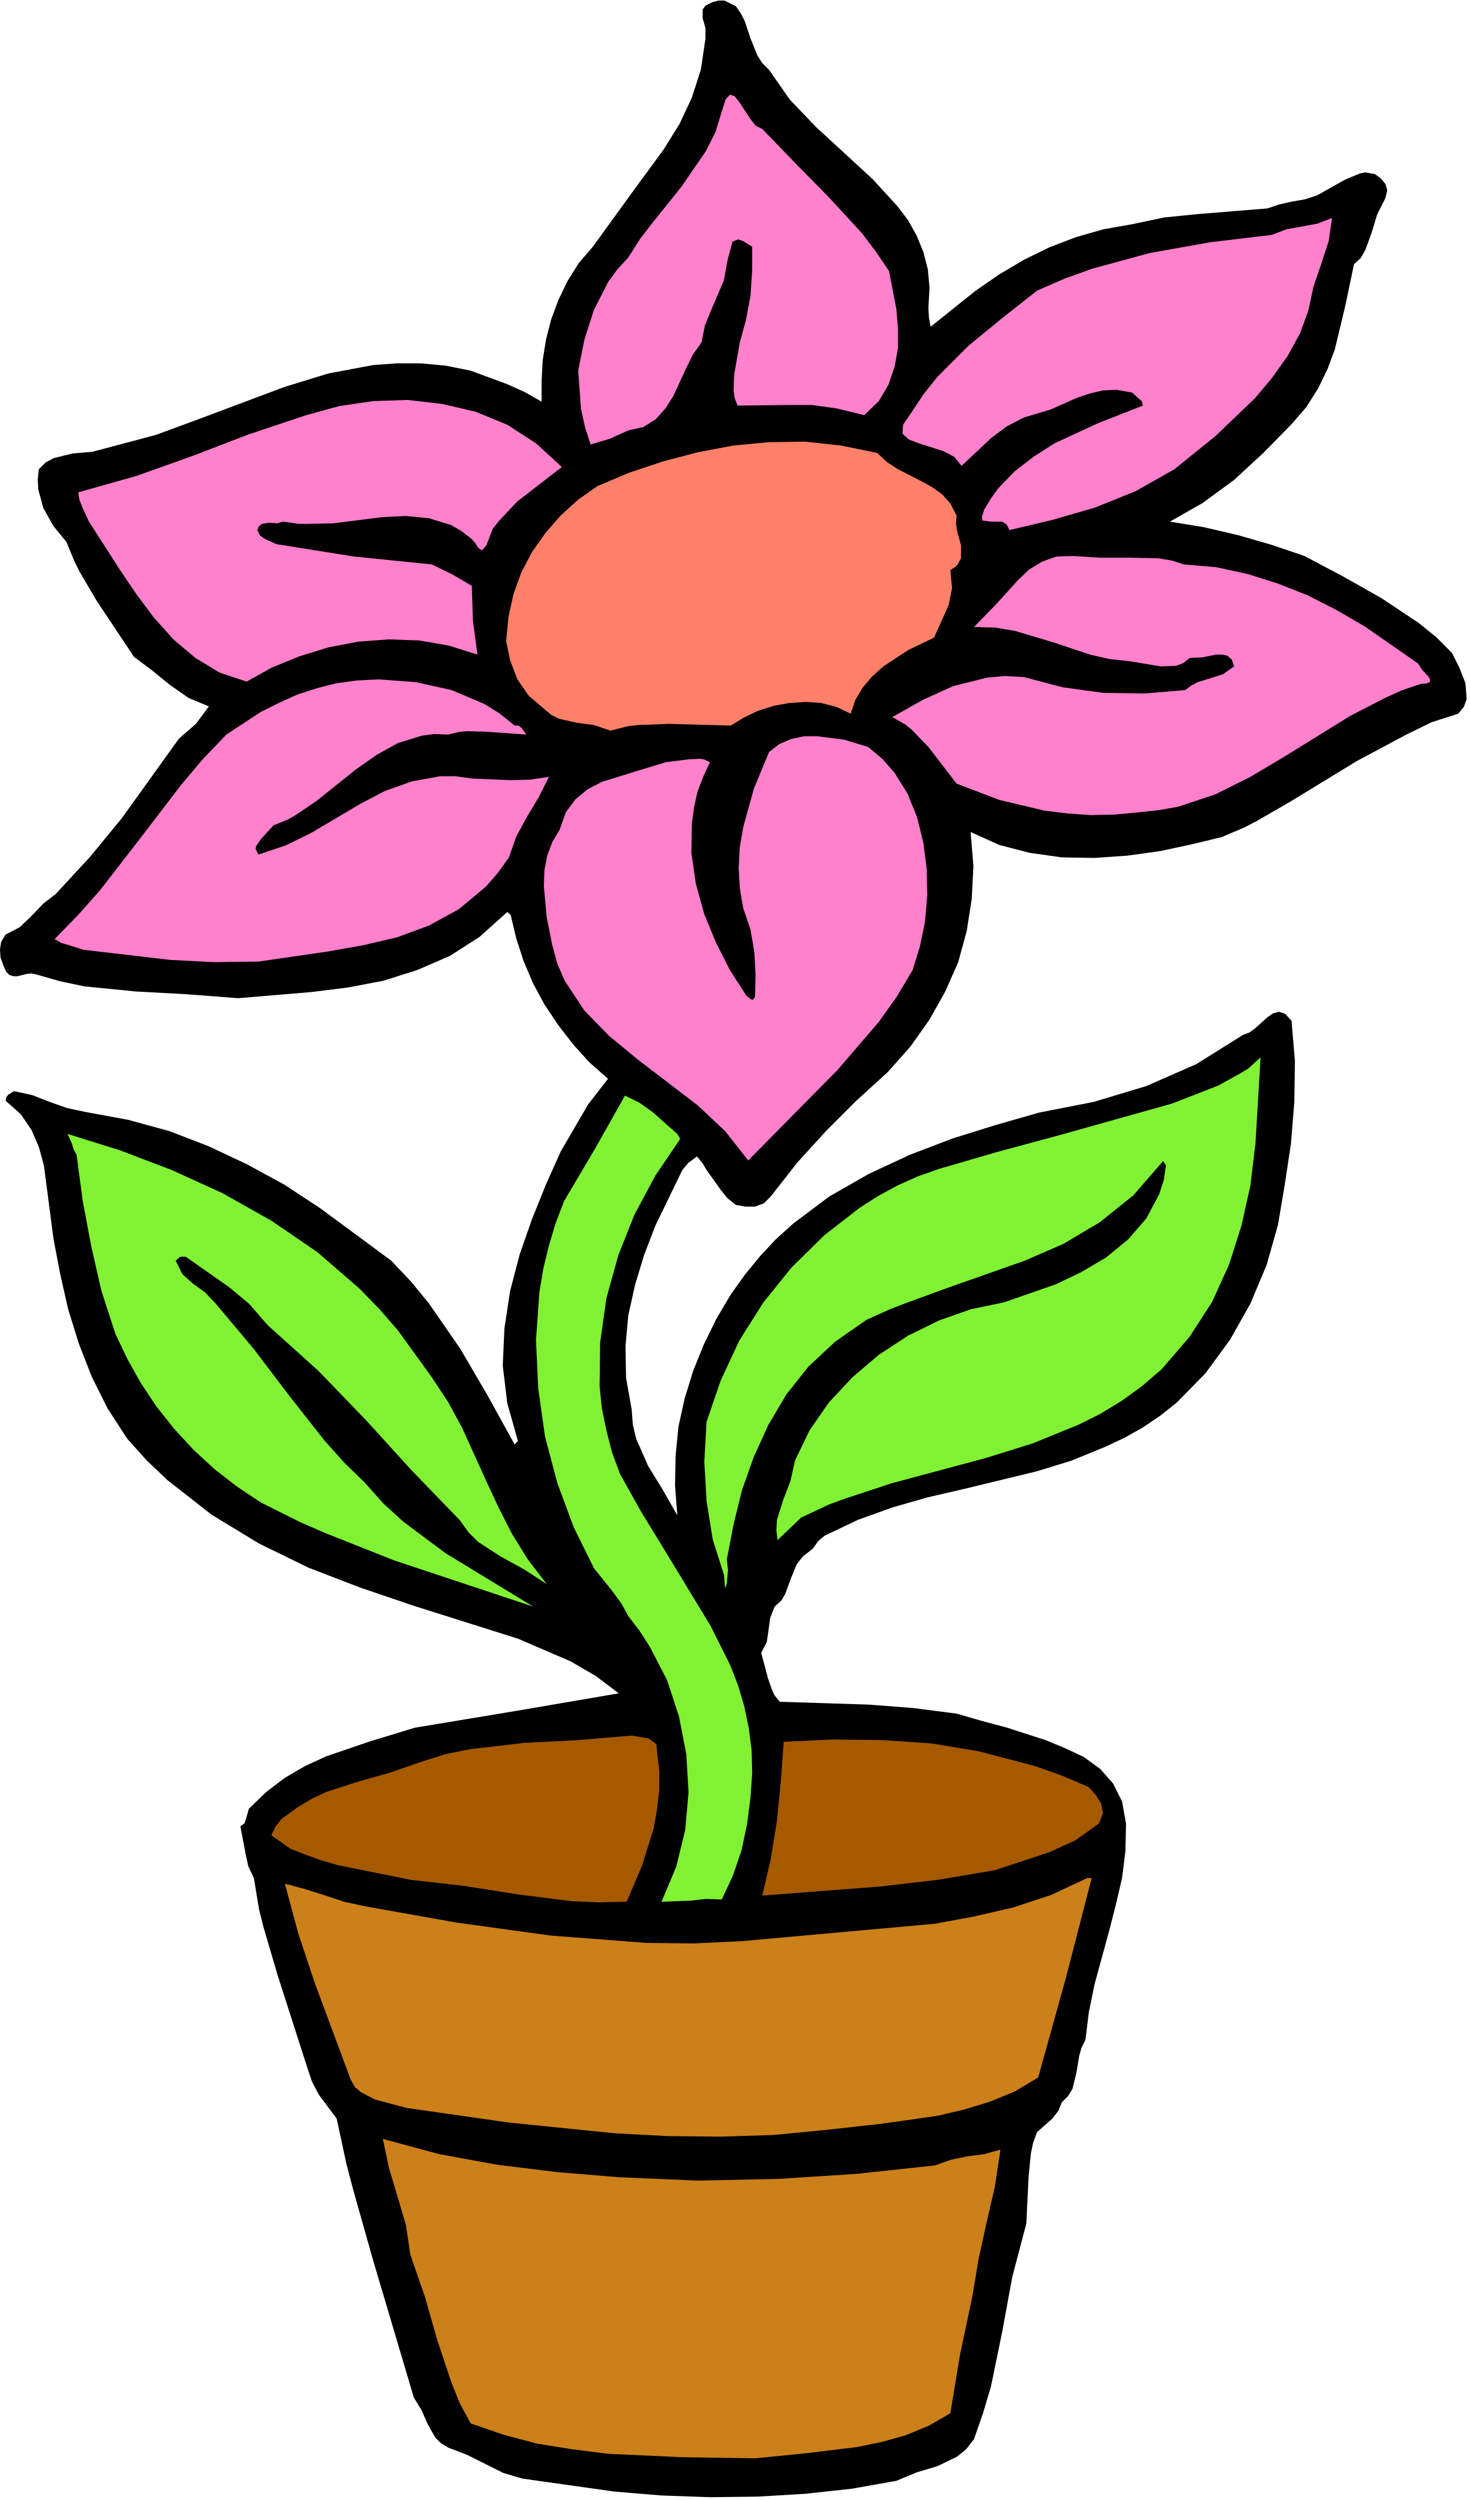
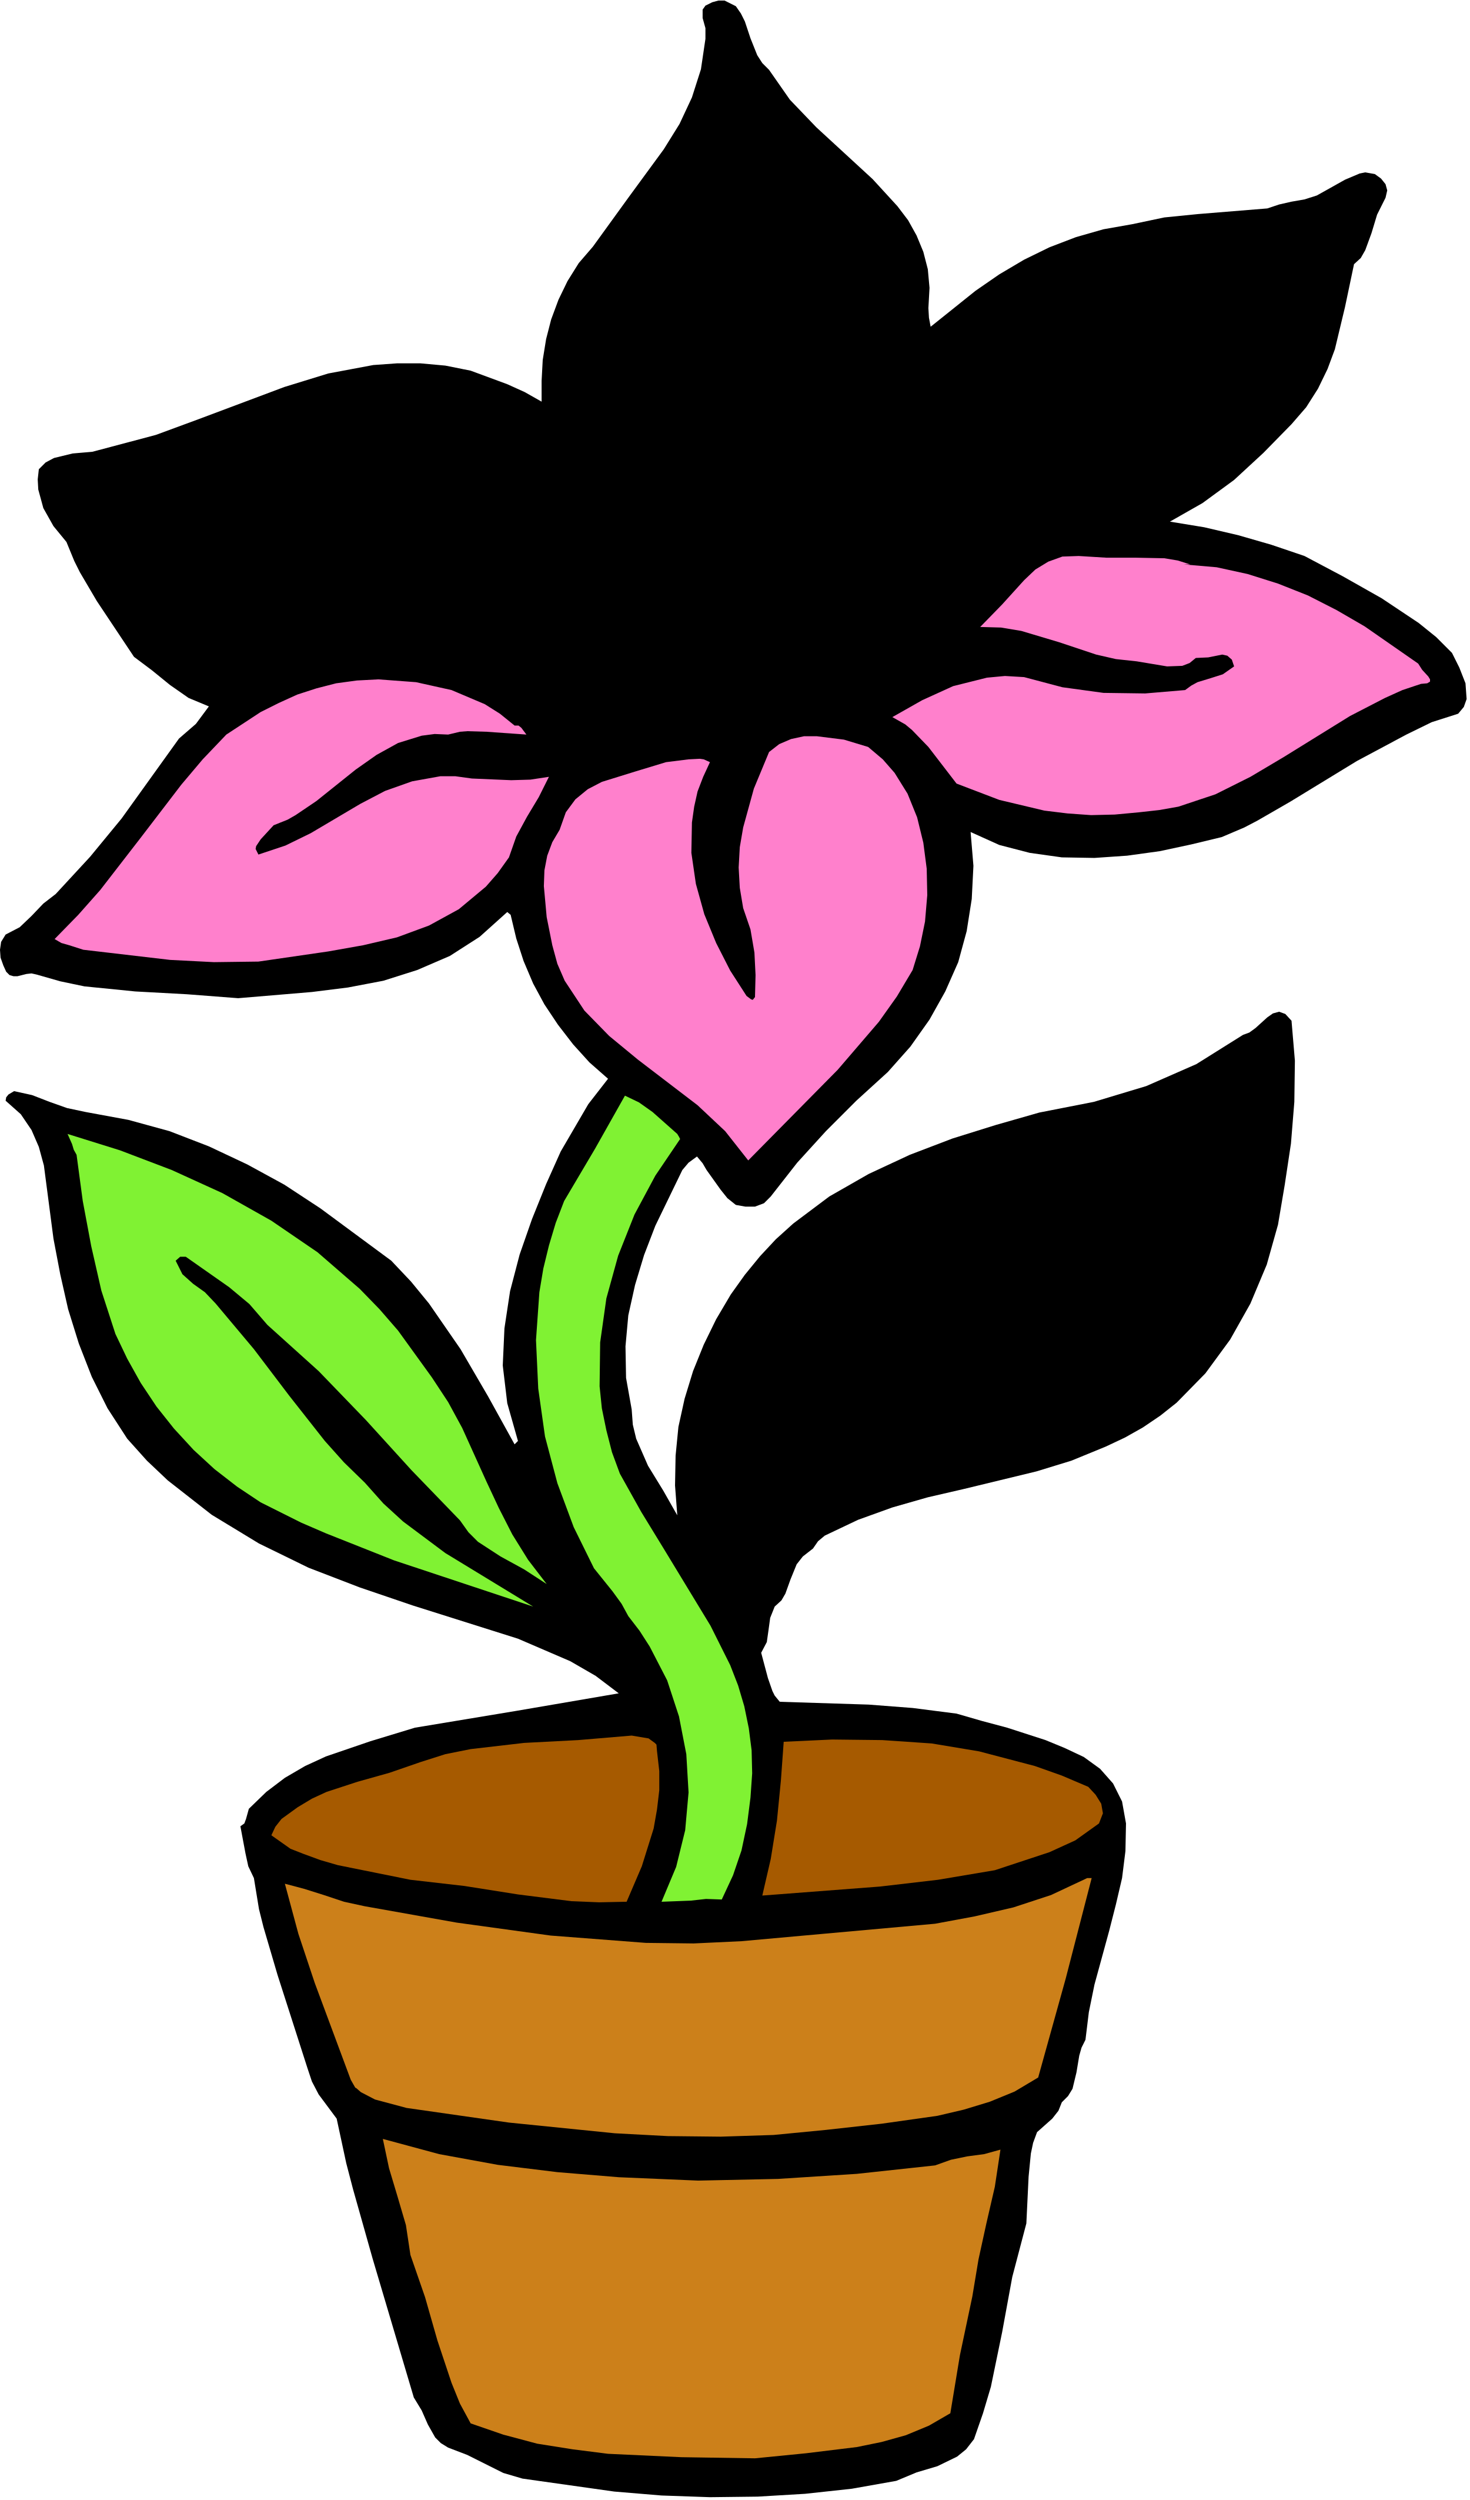
<svg xmlns="http://www.w3.org/2000/svg" fill-rule="evenodd" height="295.8" preserveAspectRatio="none" stroke-linecap="round" viewBox="0 0 2611 4438" width="174">
  <style>.pen1{stroke:none}.brush2{fill:#ff80cc}.brush4{fill:#80f233}</style>
  <path class="pen1" fill-rule="nonzero" style="fill:#000" d="m1307 11 9 13 7 14 10 30 12 30 9 14 12 12 37 53 47 49 100 92 44 48 19 25 15 27 12 29 8 31 3 33-2 36 1 17 3 16 80-64 42-29 44-26 45-22 47-18 49-14 51-9 57-12 60-6 123-10 21-7 22-5 23-4 22-7 50-28 26-11 10-2 17 3 11 8 8 10 3 11-3 13-15 30-10 33-11 30-8 14-12 11-16 76-18 75-13 35-17 35-21 33-26 30-50 51-52 48-56 41-58 33 61 10 60 14 59 17 59 20 68 36 69 39 66 44 31 25 28 28 13 26 11 28 2 28-5 14-10 12-47 15-45 22-88 47-118 72-59 34-23 12-40 17-54 13-56 12-58 8-58 4-58-1-57-8-54-14-51-23 5 60-3 59-9 57-15 55-23 52-28 50-34 48-40 45-56 51-54 54-51 56-47 60-12 12-16 6h-17l-17-3-15-12-12-15-25-35-7-12-10-12-15 11-11 13-48 99-20 52-16 53-12 54-5 55 1 56 10 56 2 27 6 25 21 48 27 44 25 44-4-53 1-53 5-51 11-50 15-49 19-47 22-45 26-44 25-35 27-33 28-30 31-28 64-48 70-40 73-34 76-29 77-24 77-22 97-19 93-28 89-39 83-52 11-4 11-8 21-19 10-7 11-3 11 4 11 12 6 71-1 73-6 74-11 73-12 71-20 71-29 69-36 64-44 60-51 52-29 23-31 21-32 18-34 16-61 25-62 19-128 31-65 15-63 18-61 22-59 28-12 10-9 13-18 14-11 14-11 27-9 25-7 12-12 11-8 20-3 22-3 21-10 19 12 45 8 23 4 8 9 11 158 5 78 6 78 10 45 13 45 12 68 22 34 14 34 16 29 21 23 26 16 32 7 39-1 49-6 48-11 47-12 47-26 95-10 49-6 49-7 14-4 14-5 30-7 29-8 13-11 11-6 15-11 14-27 24-7 19-4 19-4 41-4 83-25 95-18 98-20 97-14 47-16 46-14 18-16 13-35 17-37 11-36 15-79 14-83 9-84 5-85 1-86-3-84-7-163-23-34-10-32-16-32-16-34-13-13-8-10-10-13-23-11-25-14-23-73-246-35-124-12-46-17-79-32-43-12-23-8-24-53-165-25-85-8-32-9-55-10-21-5-23-9-48 7-5 3-8 5-18 31-30 33-25 36-21 37-17 79-27 79-24 181-30 181-31-41-31-45-26-93-40-187-59-94-32-91-35-88-43-84-51-78-61-37-35-35-39-35-54-28-56-23-59-19-61-14-62-12-63-17-130-9-33-13-30-19-28-27-24 1-6 4-5 10-6 32 7 31 12 31 11 33 7 76 14 73 20 70 27 68 32 66 36 64 42 126 93 35 37 32 39 56 81 49 84 47 85 6-6-19-67-8-67 3-66 10-66 17-65 22-63 25-62 26-58 49-84 35-45-33-29-29-32-27-35-24-36-20-37-17-40-13-40-10-42-6-5-49 44-53 34-58 25-60 19-63 12-64 8-131 11-91-7-92-5-90-9-43-9-42-12-9-2-9 1-16 4h-7l-7-2-6-6-5-11-5-14-1-14 2-14 8-13 25-13 21-20 21-22 22-17 61-66 56-68 102-142 30-26 23-31-36-15-33-23-32-26-32-24-66-99-30-51-10-20-14-34-23-28-18-32-9-33-1-18 2-18 12-12 15-8 33-8 35-3 34-9 79-21 76-28 152-57 78-24 80-15 42-3h42l44 4 45 9 65 24 31 14 30 17v-37l2-37 6-37 9-35 13-35 16-33 20-32 25-29 63-87 63-86 28-45 22-47 16-50 8-54V50l-5-18V17l5-7 12-6 11-3h11l20 10z" />
-   <path class="pen1 brush2" fill-rule="nonzero" d="m1579 481 13 67 3 35v35l-6 33-11 32-17 29-26 25-49-12-43-6h-43l-90 1-5-13-2-14 1-28 10-57 11-40 8-43 3-44v-43l-16-10-9-3-10 4-9 34-6 34-23 54-11 27-6 30-15 21-12 24-23 50-14 22-17 19-22 14-27 6-33 15-34 10-10-31-7-32-5-68 11-55 17-53 25-49 16-22 20-22 21-33 24-31 49-61 44-64 17-34 11-36 7-22 8-8 8 3 8 10 19 29 10 13 12 6 59 61 60 61 58 63 25 33 23 34zm745 70-15 41-22 40-27 38-31 37-70 67-73 59-69 39-72 29-76 22-76 18-5-10-8-5h-20l-15-2-1-6 4-13 12-20 13-18 30-31 34-26 36-23 78-36 79-31-2-8-6-5-11-10-27-5-25 1-25 6-23 8-45 20-47 14-31 16-28 21-52 49-13-16-19-10-44-14-18-7-11-10 1-16 15-22 22-33 24-30 55-55 61-50 61-48 48-21 50-18 103-28 107-19 109-13 26-10 28-5 27-5 26-10-6 41-13 40-14 41-9 42zM998 829l-79 61-33 35-11 14-11 29-8 9-6-4-6-9-6-7-18-14-19-11-39-12-41-4-42 2-87 11-45 1h-16l-28-4-11 3-14-1-13 2-5 4-3 7 5 10 9 6 20 9 138 22 138 14 37 18 34 20 2 62 8 60-51-16-52-9-54-2-54 4-53 10-52 16-49 20-45 25-48-16-43-26-39-33-35-39-32-43-29-43-54-84-12-26-5-13-2-13 103-29 101-36 99-38 102-34 58-16 61-9 61-2 61 7 60 14 56 23 51 33 46 42z" />
-   <path class="pen1" fill-rule="nonzero" style="fill:#ff8069" d="m1558 804 17 16 20 13 41 21 20 11 18 13 14 16 11 21-1 14 2 14 7 25v23l-6 11-4 4-9 6 3 32-6 30-26 58-46 22-44 29-20 18-17 20-13 22-8 24-25-12-27-7-28-2-29 2-28 5-28 9-25 12-23 14-110-3-53 2-19 2-32 8-29-10-31-4-31-7-14-7-13-11-27-23-20-29-13-34-7-34 4-42 9-41 14-39 19-36 24-34 27-31 31-28 34-24 57-24 60-20 61-16 63-12 63-6 65-1 64 7 64 13z" />
-   <path class="pen1 brush2" fill-rule="nonzero" d="m2103 1002 58 5 55 12 54 17 53 21 51 26 50 29 95 66 7 11 11 12 3 5v4l-5 3-11 1-33 11-31 14-62 32-118 73-59 35-62 31-66 22-34 6-36 4-43 4-42 1-42-3-41-5-80-19-76-29-50-65-29-30-12-10-23-13 53-30 55-25 60-15 32-3 34 2 68 18 73 10 74 1 71-6 11-8 11-6 23-7 22-7 20-14-4-12-8-7-9-2h-11l-25 5-22 1-11 9-13 5-27 1-54-9-37-4-35-8-66-22-67-20-36-6-37-1 39-40 39-43 20-19 23-14 25-9 29-1 49 3h52l51 1 24 4 22 7zM914 1288h7l5 4 9 12-71-5-34-1-13 1-21 5-24-1-23 3-42 13-38 21-37 26-70 56-37 25-14 8-25 10-23 25-8 12-1 5 5 10 48-16 45-22 88-52 44-23 48-17 50-9h27l29 4 70 3 34-1 33-5-18 36-21 35-19 35-13 37-20 28-21 24-48 40-53 29-57 21-60 14-62 11-124 18-79 1-78-4-154-18-25-8-14-4-12-7 42-43 39-44 72-93 72-94 38-45 42-44 61-40 32-16 33-15 34-11 35-9 37-5 38-2 67 5 63 14 59 25 27 17 26 21zm675 84 23 37 17 42 11 45 6 46 1 47-4 47-9 44-13 42-28 47-32 45-73 85-159 161-41-52-49-46-106-81-51-42-44-45-35-53-13-30-9-33-10-50-5-55 1-28 5-26 9-24 13-22 11-31 17-23 22-18 25-13 58-18 56-17 40-5 20-1 7 1 11 5-12 26-10 26-6 27-4 28-1 54 8 55 15 54 21 51 25 49 29 45 8 6 3 1 4-5 1-39-2-40-7-41-13-38-6-36-2-36 2-36 6-35 19-69 27-65 18-14 21-9 23-5h23l48 6 43 13 26 22 21 24z" />
-   <path class="pen1 brush4" fill-rule="nonzero" d="m2063 2431-35 30-36 26-38 23-38 19-81 33-83 26-168 45-82 27-30 11-49 23-42 40-2-18 1-18 11-35 13-34 8-36 26-54 34-49 42-45 47-40 52-34 55-27 57-20 58-12 92-32 46-22 44-26 39-32 32-37 23-43 8-25 4-26-5-8-53 61-60 48-64 38-69 30-142 50-71 26-26 10-42 19-56 39-47 44-39 49-32 54-26 57-21 59-15 61-12 62 2 19-2 24-3 9-2-24-20-63-11-68-4-70 4-71 25-73 33-71 43-68 50-62 58-57 63-49 33-21 35-19 36-16 37-13 103-30 104-28 207-58 82-32 38-21 15-9 22-20-9 152-9 75-16 72-22 69-30 66-40 62-50 58z" />
+   <path class="pen1 brush2" fill-rule="nonzero" d="m2103 1002 58 5 55 12 54 17 53 21 51 26 50 29 95 66 7 11 11 12 3 5v4l-5 3-11 1-33 11-31 14-62 32-118 73-59 35-62 31-66 22-34 6-36 4-43 4-42 1-42-3-41-5-80-19-76-29-50-65-29-30-12-10-23-13 53-30 55-25 60-15 32-3 34 2 68 18 73 10 74 1 71-6 11-8 11-6 23-7 22-7 20-14-4-12-8-7-9-2l-25 5-22 1-11 9-13 5-27 1-54-9-37-4-35-8-66-22-67-20-36-6-37-1 39-40 39-43 20-19 23-14 25-9 29-1 49 3h52l51 1 24 4 22 7zM914 1288h7l5 4 9 12-71-5-34-1-13 1-21 5-24-1-23 3-42 13-38 21-37 26-70 56-37 25-14 8-25 10-23 25-8 12-1 5 5 10 48-16 45-22 88-52 44-23 48-17 50-9h27l29 4 70 3 34-1 33-5-18 36-21 35-19 35-13 37-20 28-21 24-48 40-53 29-57 21-60 14-62 11-124 18-79 1-78-4-154-18-25-8-14-4-12-7 42-43 39-44 72-93 72-94 38-45 42-44 61-40 32-16 33-15 34-11 35-9 37-5 38-2 67 5 63 14 59 25 27 17 26 21zm675 84 23 37 17 42 11 45 6 46 1 47-4 47-9 44-13 42-28 47-32 45-73 85-159 161-41-52-49-46-106-81-51-42-44-45-35-53-13-30-9-33-10-50-5-55 1-28 5-26 9-24 13-22 11-31 17-23 22-18 25-13 58-18 56-17 40-5 20-1 7 1 11 5-12 26-10 26-6 27-4 28-1 54 8 55 15 54 21 51 25 49 29 45 8 6 3 1 4-5 1-39-2-40-7-41-13-38-6-36-2-36 2-36 6-35 19-69 27-65 18-14 21-9 23-5h23l48 6 43 13 26 22 21 24z" />
  <path class="pen1 brush4" fill-rule="nonzero" d="m1203 2013 3 5 2 4-44 65-37 69-29 73-21 76-11 78-1 78 4 39 8 39 10 39 14 38 38 68 41 67 82 135 35 70 14 36 11 37 8 39 5 39 1 41-3 43-6 47-10 47-15 44-20 43-28-1-27 3-52 2 26-62 16-65 6-67-4-68-13-67-21-64-31-60-18-28-20-26-12-22-16-22-33-41-36-73-29-78-22-83-12-85-4-86 6-85 7-42 10-41 12-40 15-39 55-93 53-94 25 12 24 17 44 39zm-436 432 29 44 25 46 43 95 22 47 24 47 28 45 33 43-40-26-42-23-40-26-17-17-15-21-86-89-81-89-84-87-91-82-32-37-36-30-77-54h-10l-8 7 12 24 19 17 21 15 19 20 68 81 63 83 63 80 34 38 37 36 33 37 35 32 75 56 156 95-247-82-121-48-44-19-72-36-42-28-40-31-37-34-35-38-31-39-28-42-24-43-21-44-25-77-18-79-15-80-11-82-5-9-3-10-8-18 93 29 92 35 90 41 87 49 82 56 75 65 35 36 33 38 60 83z" />
  <path class="pen1" fill-rule="nonzero" d="m1167 3109 4 35v34l-4 34-6 34-21 67-27 63-49 1-49-2-95-12-95-15-96-11-129-26-31-9-30-11-23-9-34-24 7-15 11-14 29-21 25-15 26-12 55-18 57-16 55-19 44-14 45-9 95-11 96-5 95-8 30 5 11 8 3 3 1 12zm572 0 99 26 48 17 47 20 13 14 10 16 3 17-7 18-42 30-46 21-97 32-101 17-103 12-209 16 15-65 11-68 7-71 5-69 86-4 89 1 88 6 84 14z" style="fill:#a65a00" />
  <path class="pen1" fill-rule="nonzero" d="m1939 3334-46 178-49 176-42 25-44 18-46 14-47 11-99 14-99 11-93 9-94 3-94-1-94-5-188-19-182-26-56-15-25-13-8-7-2-1-8-14-64-172-29-87-24-89 34 9 35 11 36 12 37 8 163 29 167 23 169 13 85 1 85-4 344-31 70-13 69-16 67-22 64-30h8zm-840 531 141 6 142-3 140-9 139-15 28-10 29-6 30-4 29-8-10 66-15 65-14 64-11 66-22 104-17 103-38 22-41 17-43 12-44 9-90 11-91 9-131-2-130-6-63-8-63-10-60-16-58-20-19-35-15-37-25-75-22-77-26-75-8-53-15-51-15-50-11-52 100 27 104 19 106 13 109 9z" style="fill:#cc801a" />
</svg>